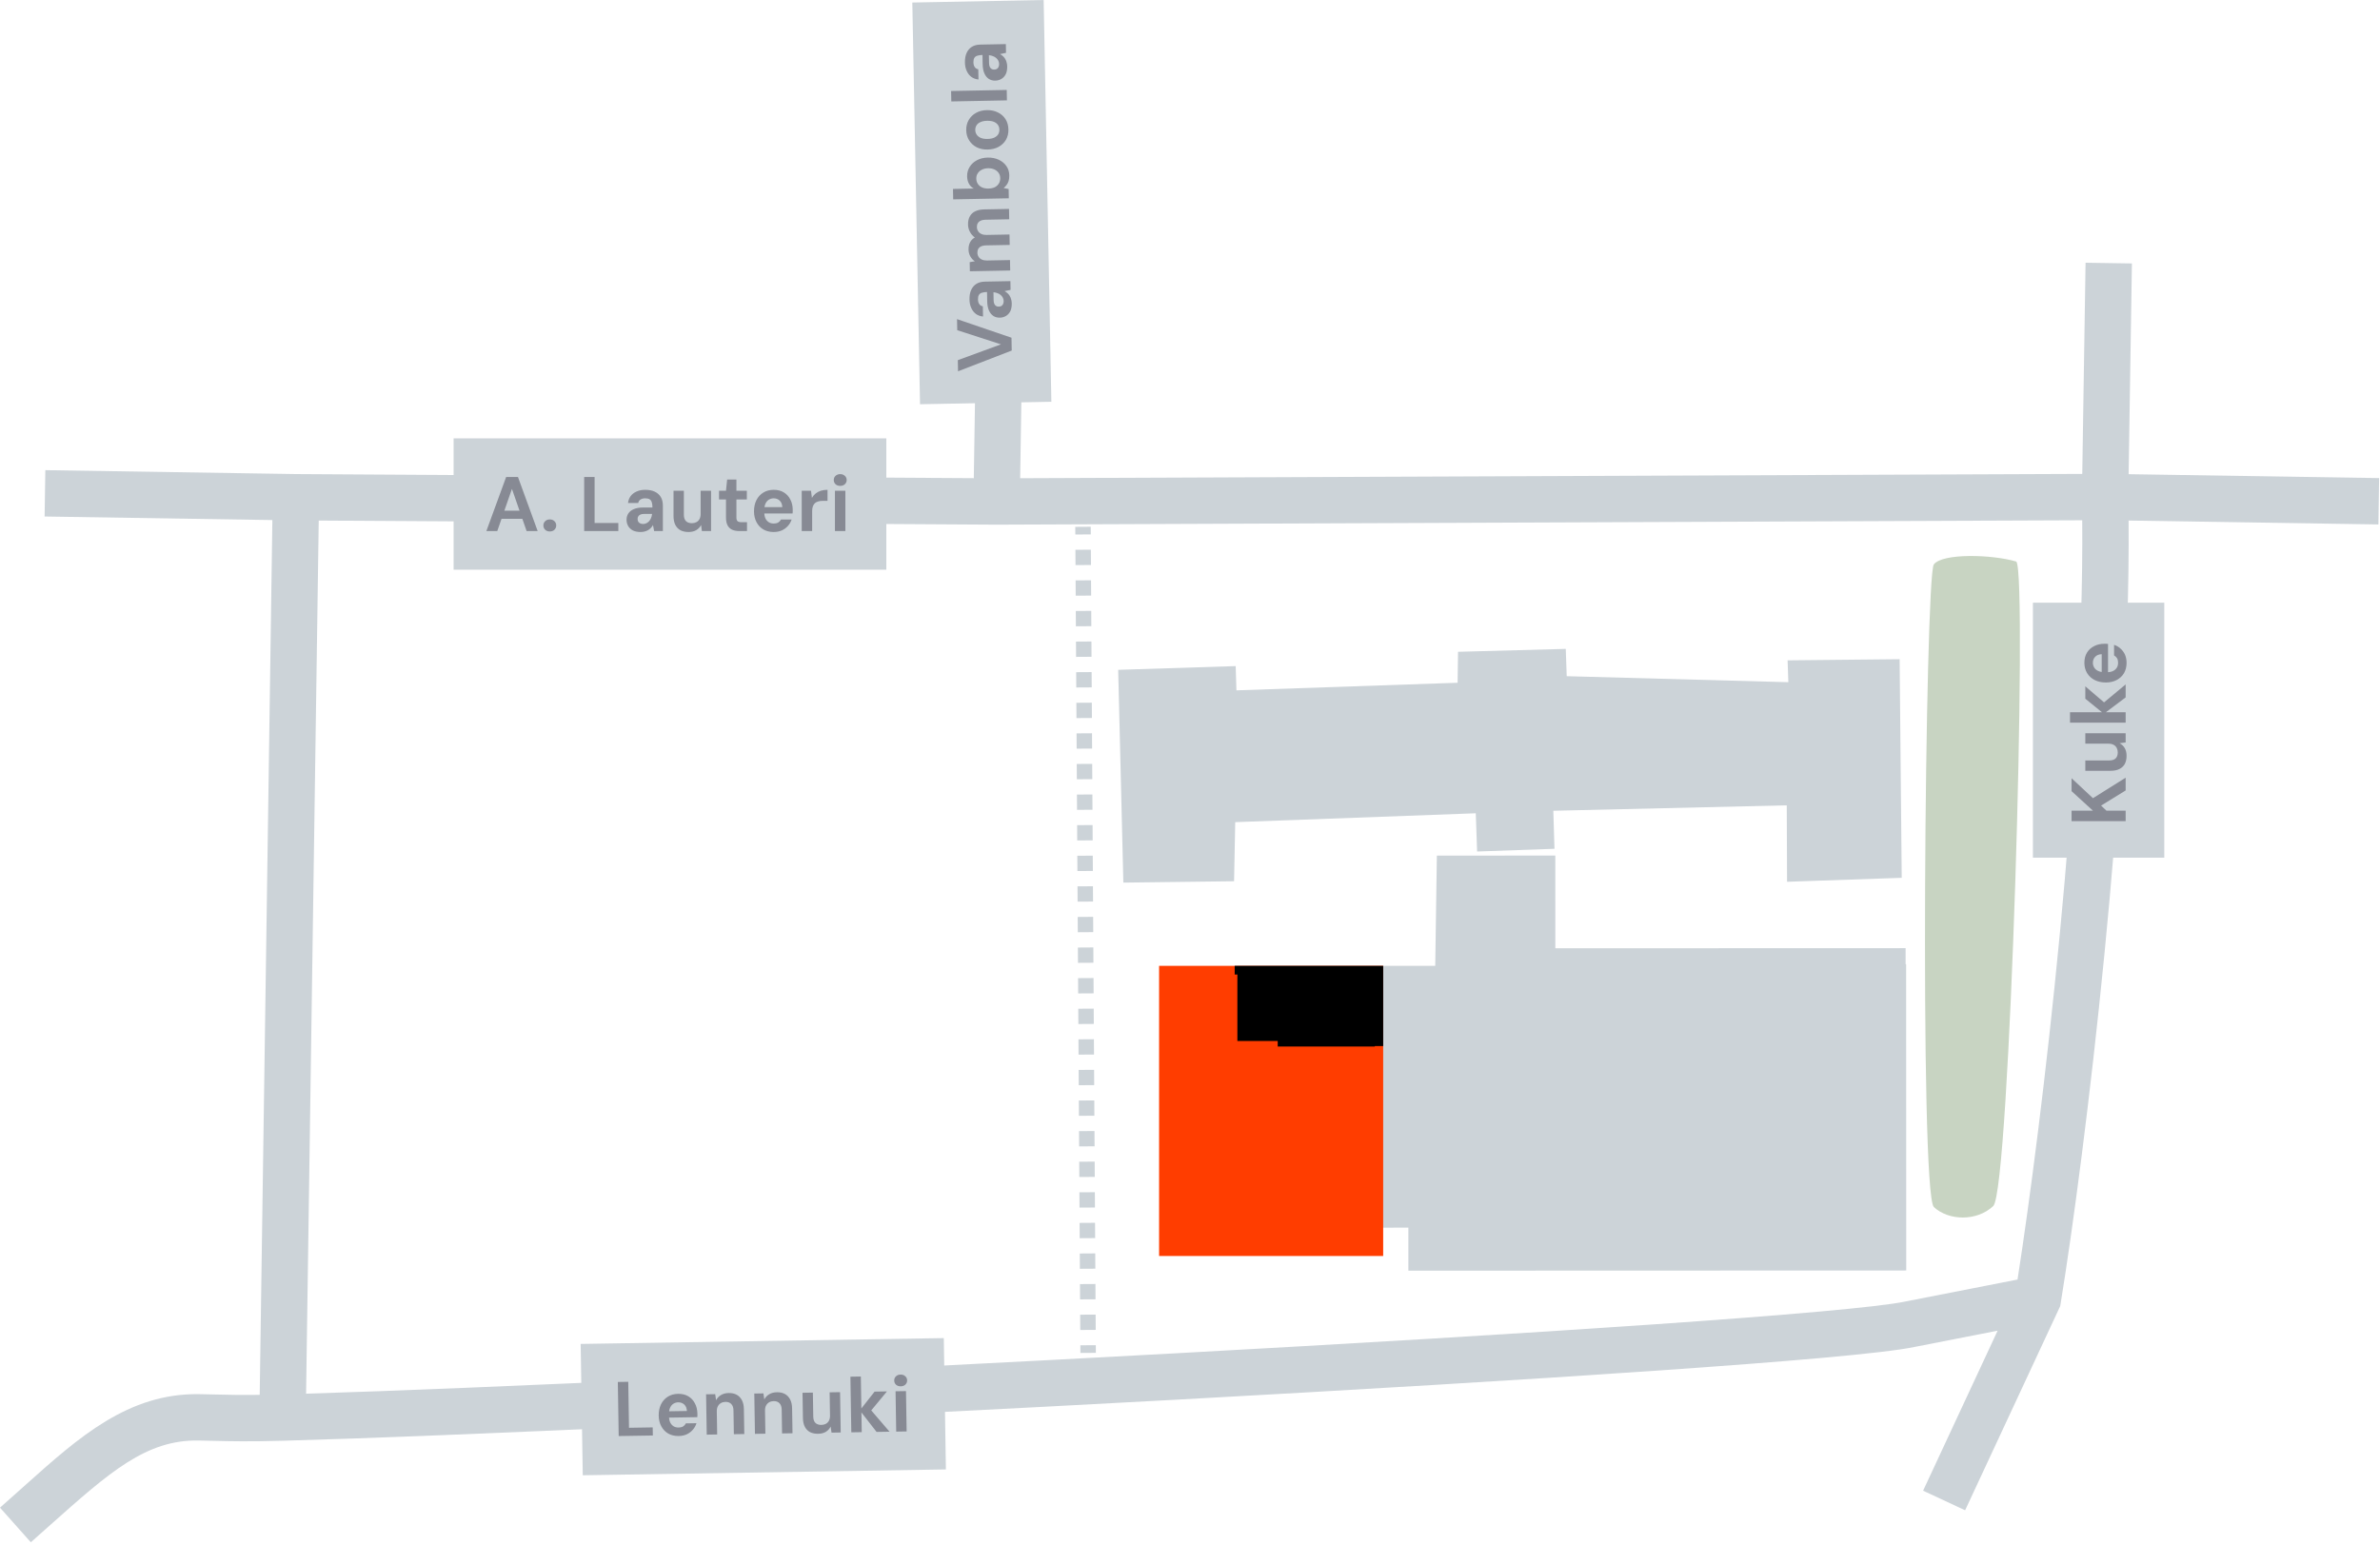
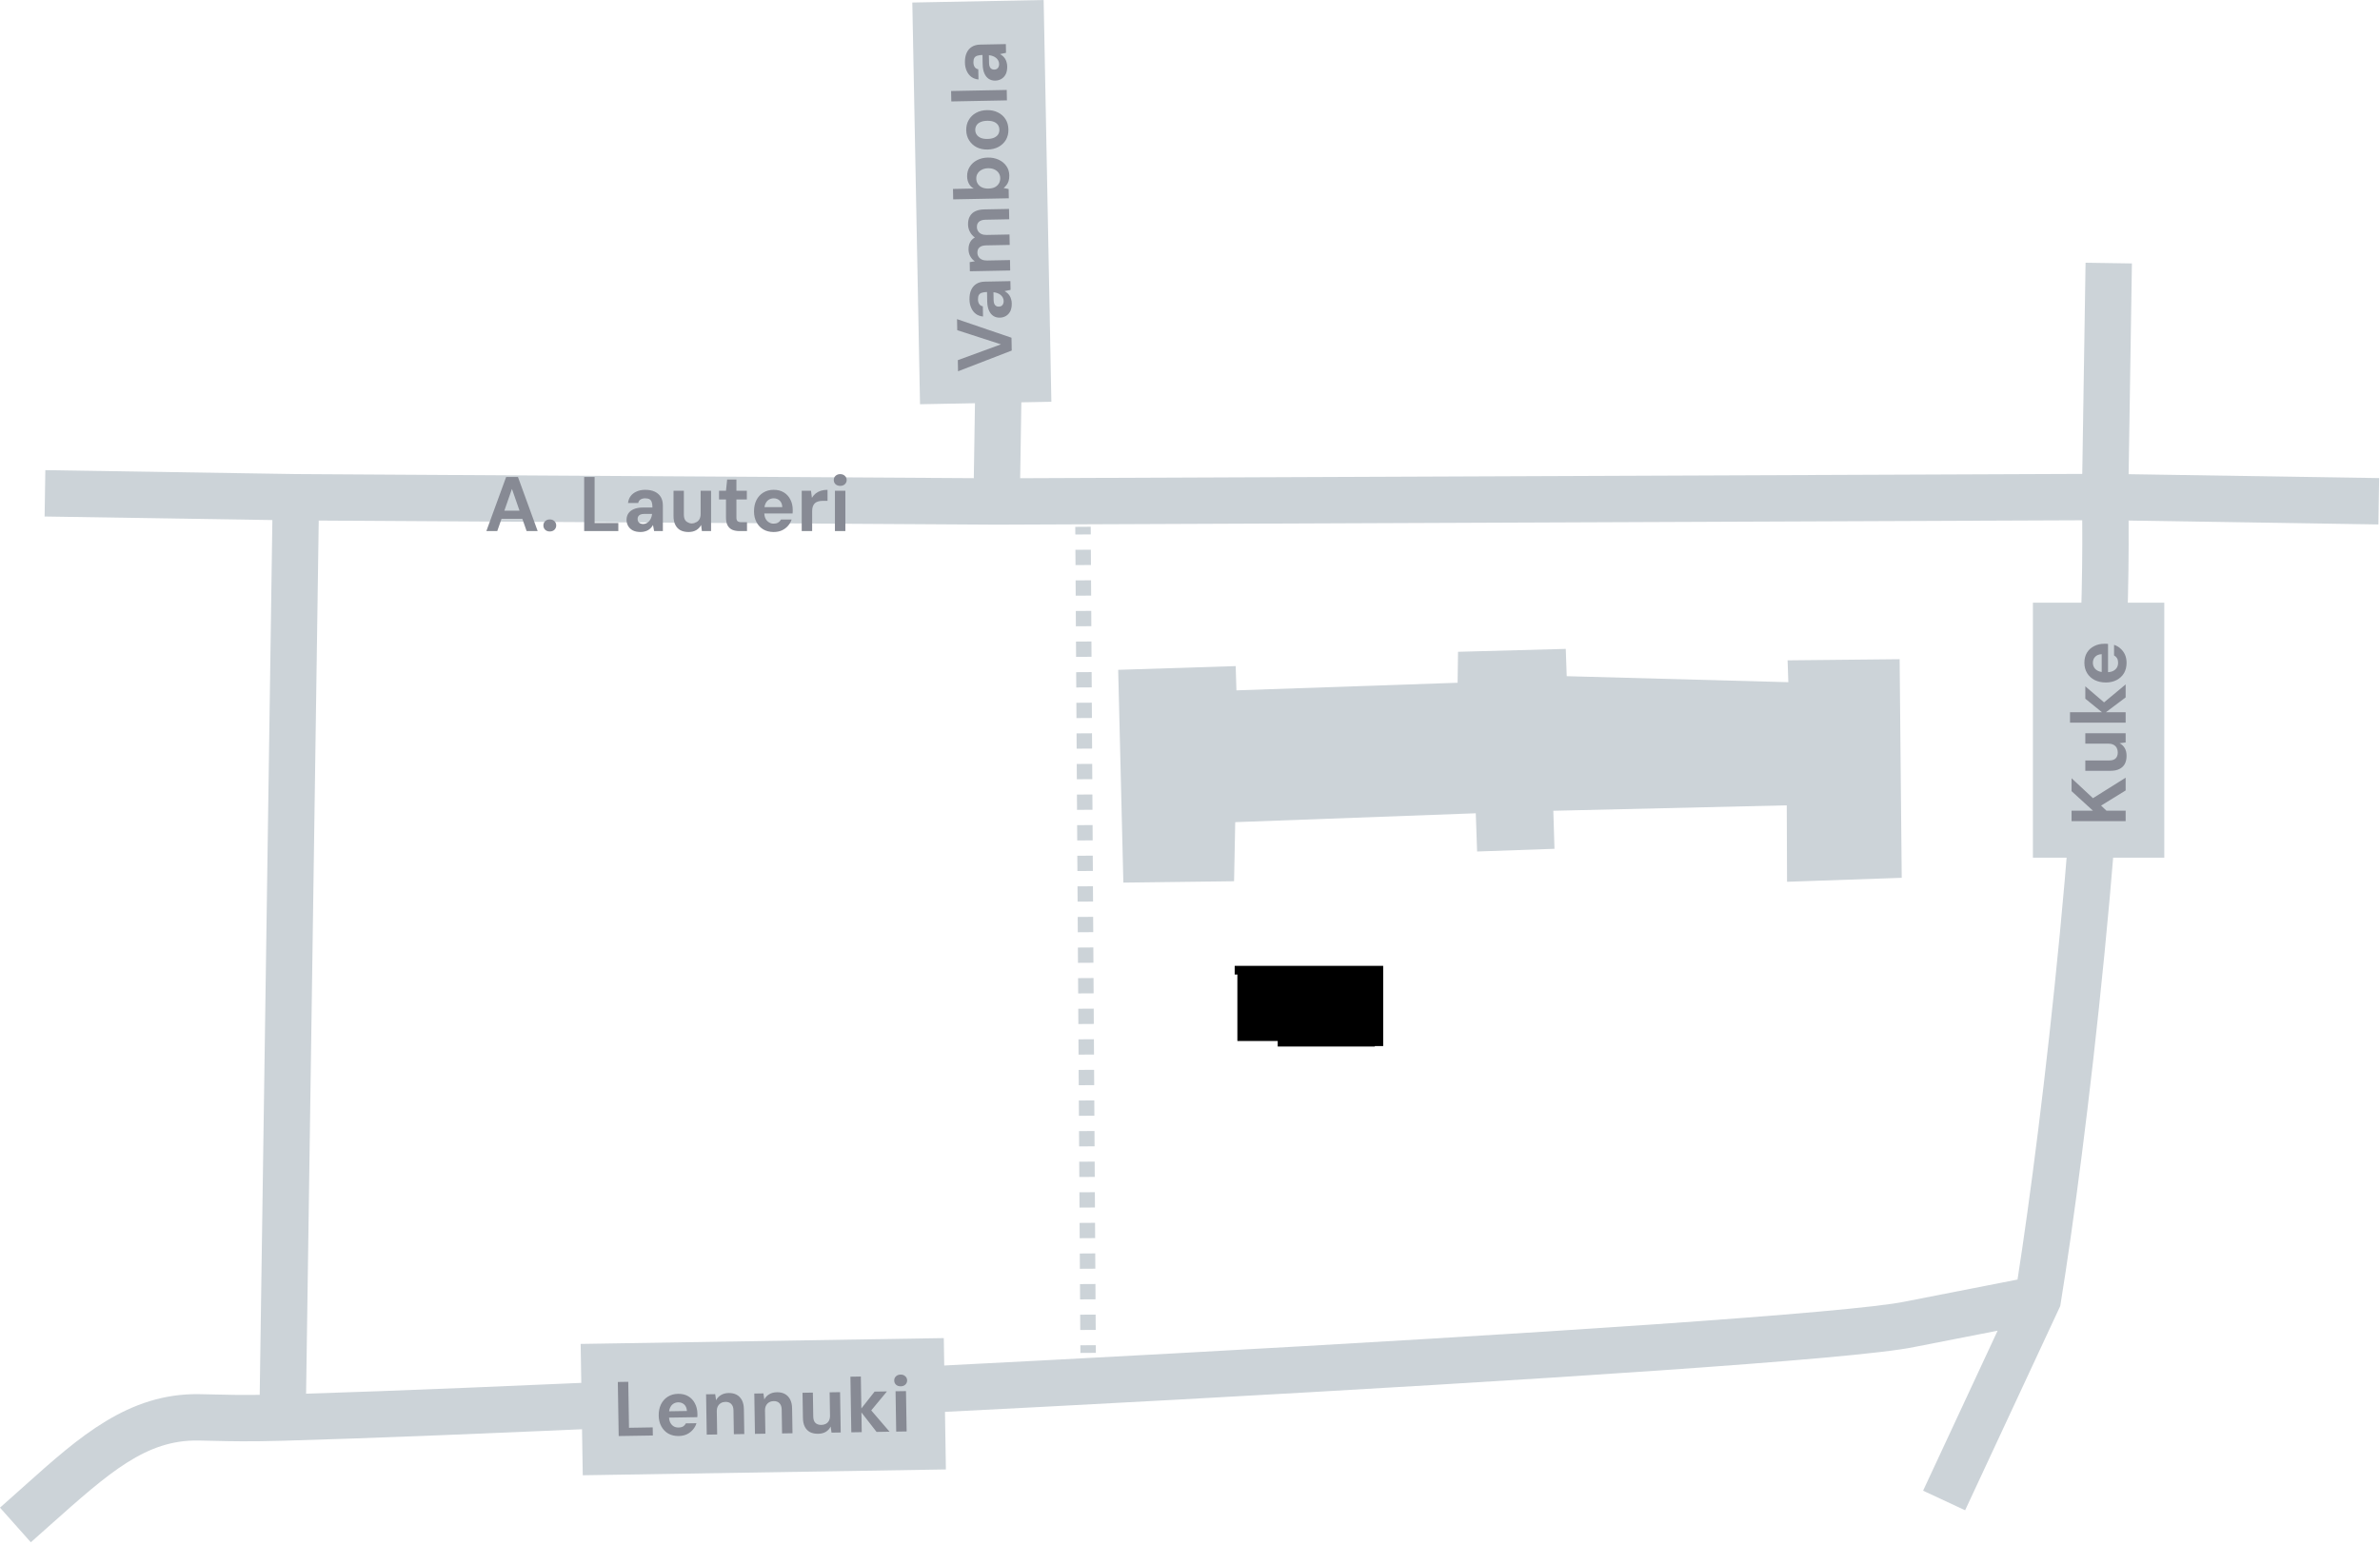
<svg xmlns="http://www.w3.org/2000/svg" width="308" height="200" viewBox="0 0 308 200" fill="none">
-   <path d="M250.257 73.046C251.379 71.573 257.773 71.743 260.933 72.676C262.415 74.058 260.098 154.052 257.952 156.082C255.806 158.112 252.152 157.978 250.266 156.218C248.38 154.458 249.134 74.519 250.257 73.046Z" fill="#C8D4C2" />
  <path fill-rule="evenodd" clip-rule="evenodd" d="M132.491 31.856L132.022 61.89L269.469 61.333L269.896 34.002L275.895 34.095L275.469 61.369L307.888 61.875L307.794 67.874L275.466 67.369C275.732 101.029 269.786 149.599 266.684 168.623L266.618 169.031L254.31 195.459L248.871 192.926L258.515 172.217L247.791 174.317C247.783 174.319 247.776 174.32 247.768 174.322C243.84 175.145 231.218 176.223 214.23 177.4C197.063 178.589 175.114 179.896 152.317 181.143C106.733 183.636 57.69 185.888 36.648 186.46C32.179 186.581 29.965 186.528 27.735 186.475C27.07 186.459 26.404 186.443 25.676 186.431C18.904 186.326 14.185 190.526 6.533 197.337L3.989 199.601L0 195.119L2.241 193.125C2.622 192.786 3.001 192.448 3.378 192.11C10.191 186.021 16.606 180.289 25.769 180.432C26.546 180.444 27.238 180.461 27.917 180.477C29.563 180.516 31.128 180.554 33.609 180.521L35.248 67.306L5.773 66.846L5.867 60.847L38.324 61.354L126.021 61.884L126.492 31.762L132.491 31.856ZM41.248 67.371L39.611 180.371C62.02 179.682 108.548 177.528 151.989 175.152C174.773 173.906 196.69 172.6 213.815 171.414C231.087 170.218 243.169 169.161 246.551 168.446L246.572 168.442L261.091 165.598C264.246 145.431 269.729 99.338 269.465 67.333L128.971 67.902L41.248 67.371Z" fill="#CCD3D8" />
  <path fill-rule="evenodd" clip-rule="evenodd" d="M139.817 175.097L139.811 174.107L141.811 174.094L141.817 175.084L139.817 175.097ZM139.798 172.127L139.786 170.147L141.786 170.135L141.798 172.114L139.798 172.127ZM139.774 168.167L139.762 166.187L141.762 166.175L141.774 168.155L139.774 168.167ZM139.749 164.207L139.737 162.228L141.737 162.215L141.749 164.195L139.749 164.207ZM139.725 160.248L139.712 158.268L141.712 158.255L141.725 160.235L139.725 160.248ZM139.7 156.288L139.688 154.308L141.688 154.296L141.7 156.276L139.7 156.288ZM139.675 152.328L139.663 150.348L141.663 150.336L141.675 152.316L139.675 152.328ZM139.651 148.369L139.639 146.389L141.639 146.376L141.651 148.356L139.651 148.369ZM139.626 144.409L139.614 142.429L141.614 142.417L141.626 144.396L139.626 144.409ZM139.602 140.449L139.589 138.469L141.589 138.457L141.602 140.437L139.602 140.449ZM139.577 136.49L139.565 134.51L141.565 134.497L141.577 136.477L139.577 136.49ZM139.553 132.53L139.54 130.55L141.54 130.538L141.552 132.517L139.553 132.53ZM139.528 128.57L139.516 126.59L141.516 126.578L141.528 128.558L139.528 128.57ZM139.503 124.61L139.491 122.631L141.491 122.618L141.503 124.598L139.503 124.61ZM139.479 120.651L139.466 118.671L141.466 118.658L141.479 120.638L139.479 120.651ZM139.454 116.691L139.442 114.711L141.442 114.699L141.454 116.679L139.454 116.691ZM139.43 112.731L139.417 110.751L141.417 110.739L141.43 112.719L139.43 112.731ZM139.405 108.772L139.393 106.792L141.393 106.779L141.405 108.759L139.405 108.772ZM139.38 104.812L139.368 102.832L141.368 102.82L141.38 104.8L139.38 104.812ZM139.356 100.852L139.344 98.872L141.343 98.86L141.356 100.84L139.356 100.852ZM139.331 96.893L139.319 94.913L141.319 94.9L141.331 96.88L139.331 96.893ZM139.307 92.933L139.294 90.953L141.294 90.941L141.307 92.92L139.307 92.933ZM139.282 88.973L139.27 86.993L141.27 86.981L141.282 88.961L139.282 88.973ZM139.257 85.013L139.245 83.034L141.245 83.021L141.257 85.001L139.257 85.013ZM139.233 81.054L139.221 79.074L141.221 79.061L141.233 81.041L139.233 81.054ZM139.208 77.094L139.196 75.114L141.196 75.102L141.208 77.082L139.208 77.094ZM139.184 73.134L139.171 71.154L141.171 71.142L141.184 73.122L139.184 73.134ZM139.159 69.175L139.153 68.185L141.153 68.172L141.159 69.162L139.159 69.175Z" fill="#CCD3D8" />
-   <path d="M182.259 164.449L246.689 164.427L246.675 124.796L246.608 124.796L246.607 122.711L201.279 122.727L201.275 110.726L185.947 110.731L185.736 125L179 125L178.36 126.067L177.751 126.699L177.762 158.884L182.258 158.882L182.259 164.449Z" fill="#CCD3D8" />
-   <rect x="150" y="125" width="29" height="37.55" fill="#FF3D00" />
  <path d="M246.106 113.606L245.835 85.314L231.336 85.462L231.433 88.289L202.751 87.512L202.629 83.979L188.687 84.356L188.63 88.362L160.009 89.345L159.912 86.206L144.706 86.69L145.376 114.228L159.703 114.05L159.854 106.402L190.983 105.254L191.155 110.201L201.168 109.851L201.018 104.929L231.227 104.226L231.266 114.12L246.106 113.606Z" fill="#CCD3D8" />
  <rect width="47" height="17" transform="translate(75.144 173.931) rotate(-0.92)" fill="#CCD3D8" />
  <path d="M80.066 185.853L79.954 178.854L81.304 178.832L81.399 184.782L84.469 184.732L84.486 185.782L80.066 185.853ZM87.827 185.849C87.327 185.857 86.882 185.754 86.492 185.54C86.108 185.319 85.806 185.008 85.587 184.604C85.367 184.201 85.253 183.736 85.244 183.21C85.236 182.67 85.331 182.188 85.531 181.765C85.738 181.342 86.029 181.01 86.405 180.771C86.788 180.525 87.236 180.397 87.749 180.389C88.263 180.381 88.704 180.487 89.075 180.708C89.445 180.929 89.73 181.234 89.929 181.624C90.135 182.008 90.243 182.446 90.251 182.939C90.251 183.006 90.253 183.079 90.254 183.159C90.255 183.239 90.25 183.323 90.238 183.41L86.209 183.474L86.195 182.654L88.895 182.611C88.876 182.251 88.761 181.973 88.552 181.776C88.342 181.58 88.08 181.484 87.767 181.489C87.54 181.493 87.335 181.553 87.15 181.669C86.965 181.785 86.821 181.958 86.718 182.186C86.615 182.408 86.566 182.692 86.572 183.038L86.576 183.328C86.581 183.622 86.632 183.874 86.728 184.086C86.832 184.298 86.975 184.462 87.156 184.579C87.338 184.696 87.553 184.753 87.799 184.749C88.066 184.745 88.272 184.695 88.417 184.599C88.562 184.503 88.677 184.375 88.761 184.213L90.13 184.191C90.042 184.493 89.89 184.769 89.674 185.019C89.464 185.269 89.204 185.47 88.893 185.621C88.582 185.766 88.227 185.842 87.827 185.849ZM91.46 185.67L91.376 180.451L92.556 180.432L92.669 181.22C92.811 180.938 93.021 180.715 93.298 180.55C93.576 180.379 93.911 180.29 94.304 180.284C94.711 180.277 95.059 180.355 95.348 180.517C95.637 180.679 95.861 180.916 96.02 181.226C96.178 181.537 96.261 181.919 96.268 182.373L96.32 185.592L94.97 185.614L94.92 182.524C94.915 182.171 94.82 181.899 94.637 181.709C94.461 181.518 94.206 181.426 93.873 181.431C93.666 181.434 93.477 181.484 93.305 181.58C93.133 181.676 92.999 181.815 92.901 181.997C92.804 182.178 92.758 182.396 92.762 182.649L92.81 185.649L91.46 185.67ZM97.7 185.57L97.616 180.351L98.796 180.332L98.909 181.12C99.051 180.838 99.26 180.614 99.538 180.45C99.815 180.279 100.15 180.19 100.544 180.184C100.95 180.177 101.298 180.255 101.588 180.417C101.877 180.579 102.101 180.815 102.259 181.126C102.417 181.437 102.5 181.819 102.507 182.272L102.559 185.492L101.209 185.514L101.16 182.424C101.154 182.071 101.06 181.799 100.877 181.609C100.7 181.418 100.445 181.325 100.112 181.331C99.905 181.334 99.716 181.384 99.544 181.48C99.373 181.576 99.238 181.715 99.141 181.896C99.044 182.078 98.997 182.295 99.001 182.549L99.05 185.548L97.7 185.57ZM105.881 185.559C105.474 185.565 105.123 185.494 104.827 185.346C104.538 185.19 104.314 184.96 104.156 184.656C103.998 184.352 103.915 183.97 103.908 183.51L103.855 180.251L105.195 180.229L105.245 183.329C105.251 183.702 105.345 183.977 105.528 184.154C105.711 184.331 105.969 184.417 106.302 184.412C106.516 184.408 106.705 184.362 106.87 184.273C107.042 184.183 107.177 184.048 107.274 183.866C107.371 183.685 107.417 183.464 107.413 183.204L107.365 180.194L108.715 180.172L108.799 185.392L107.609 185.411L107.496 184.623C107.361 184.905 107.154 185.132 106.877 185.303C106.606 185.467 106.274 185.552 105.881 185.559ZM113.438 185.317L111.273 182.532L113.185 180.101L114.784 180.075L112.302 183.075L112.295 182.005L115.118 185.29L113.438 185.317ZM110.169 185.37L110.053 178.171L111.403 178.149L111.519 185.348L110.169 185.37ZM115.979 185.277L115.895 180.057L117.245 180.036L117.329 185.255L115.979 185.277ZM116.565 179.416C116.325 179.42 116.124 179.353 115.962 179.216C115.806 179.072 115.727 178.89 115.723 178.67C115.719 178.45 115.793 178.269 115.944 178.126C116.102 177.977 116.301 177.9 116.541 177.897C116.787 177.893 116.988 177.963 117.144 178.107C117.306 178.244 117.389 178.423 117.393 178.643C117.396 178.863 117.319 179.048 117.162 179.197C117.011 179.339 116.812 179.412 116.565 179.416Z" fill="#878A94" />
-   <rect width="56" height="17" transform="translate(58.701 56.732)" fill="#CCD3D8" />
  <path d="M62.941 68.732L65.501 61.732L67.031 61.732L69.581 68.732L68.151 68.732L66.251 63.272L64.351 68.732L62.941 68.732ZM64.071 67.142L64.431 66.092L67.991 66.092L68.341 67.142L64.071 67.142ZM71.15 68.782C70.904 68.782 70.704 68.709 70.55 68.562C70.397 68.409 70.32 68.222 70.32 68.002C70.32 67.782 70.397 67.599 70.55 67.452C70.704 67.299 70.904 67.222 71.15 67.222C71.397 67.222 71.597 67.299 71.75 67.452C71.904 67.599 71.98 67.782 71.98 68.002C71.98 68.222 71.904 68.409 71.75 68.562C71.597 68.709 71.397 68.782 71.15 68.782ZM75.599 68.732L75.599 61.732L76.949 61.732L76.949 67.682L80.019 67.682L80.019 68.732L75.599 68.732ZM82.903 68.852C82.496 68.852 82.156 68.782 81.883 68.642C81.617 68.495 81.416 68.302 81.283 68.062C81.15 67.822 81.083 67.559 81.083 67.272C81.083 66.959 81.16 66.685 81.313 66.452C81.473 66.212 81.71 66.025 82.023 65.892C82.343 65.752 82.74 65.682 83.213 65.682L84.433 65.682C84.433 65.415 84.406 65.195 84.353 65.022C84.306 64.842 84.213 64.709 84.073 64.622C83.94 64.535 83.746 64.492 83.493 64.492C83.246 64.492 83.043 64.545 82.883 64.652C82.73 64.752 82.633 64.902 82.593 65.102L81.273 65.102C81.313 64.755 81.427 64.455 81.613 64.202C81.806 63.949 82.063 63.752 82.383 63.612C82.71 63.465 83.08 63.392 83.493 63.392C83.98 63.392 84.393 63.472 84.733 63.632C85.073 63.792 85.333 64.022 85.513 64.322C85.693 64.622 85.783 64.992 85.783 65.432L85.783 68.732L84.653 68.732L84.503 67.952C84.43 68.085 84.34 68.209 84.233 68.322C84.133 68.429 84.016 68.522 83.883 68.602C83.75 68.682 83.6 68.742 83.433 68.782C83.273 68.829 83.097 68.852 82.903 68.852ZM83.223 67.812C83.383 67.812 83.53 67.779 83.663 67.712C83.796 67.645 83.913 67.555 84.013 67.442C84.113 67.329 84.193 67.195 84.253 67.042C84.32 66.889 84.363 66.722 84.383 66.542L84.383 66.512L83.363 66.512C83.17 66.512 83.01 66.539 82.883 66.592C82.757 66.645 82.663 66.722 82.603 66.822C82.543 66.915 82.513 67.025 82.513 67.152C82.513 67.292 82.54 67.412 82.593 67.512C82.653 67.605 82.737 67.679 82.843 67.732C82.957 67.785 83.083 67.812 83.223 67.812ZM89.101 68.852C88.694 68.852 88.344 68.775 88.051 68.622C87.764 68.462 87.544 68.229 87.391 67.922C87.237 67.615 87.161 67.232 87.161 66.772L87.161 63.512L88.501 63.512L88.501 66.612C88.501 66.985 88.591 67.262 88.771 67.442C88.951 67.622 89.207 67.712 89.541 67.712C89.754 67.712 89.944 67.669 90.111 67.582C90.284 67.495 90.421 67.362 90.521 67.182C90.621 67.002 90.671 66.782 90.671 66.522L90.671 63.512L92.021 63.512L92.021 68.732L90.831 68.732L90.731 67.942C90.591 68.222 90.381 68.445 90.101 68.612C89.827 68.772 89.494 68.852 89.101 68.852ZM95.711 68.732C95.358 68.732 95.048 68.679 94.781 68.572C94.521 68.459 94.318 68.275 94.171 68.022C94.025 67.762 93.951 67.409 93.951 66.962L93.951 64.642L93.051 64.642L93.051 63.512L93.951 63.512L94.101 62.062L95.301 62.062L95.301 63.512L96.651 63.512L96.651 64.642L95.301 64.642L95.301 66.982C95.301 67.209 95.351 67.365 95.451 67.452C95.551 67.539 95.721 67.582 95.961 67.582L96.671 67.582L96.671 68.732L95.711 68.732ZM100.117 68.852C99.617 68.852 99.173 68.742 98.787 68.522C98.407 68.295 98.11 67.979 97.897 67.572C97.683 67.165 97.577 66.699 97.577 66.172C97.577 65.632 97.68 65.152 97.887 64.732C98.1 64.312 98.397 63.985 98.777 63.752C99.163 63.512 99.613 63.392 100.127 63.392C100.64 63.392 101.08 63.505 101.447 63.732C101.813 63.959 102.093 64.269 102.287 64.662C102.487 65.049 102.587 65.489 102.587 65.982C102.587 66.049 102.587 66.122 102.587 66.202C102.587 66.282 102.58 66.365 102.567 66.452L98.537 66.452L98.537 65.632L101.237 65.632C101.223 65.272 101.113 64.992 100.907 64.792C100.7 64.592 100.44 64.492 100.127 64.492C99.9 64.492 99.693 64.549 99.507 64.662C99.32 64.775 99.173 64.945 99.067 65.172C98.96 65.392 98.907 65.675 98.907 66.022L98.907 66.312C98.907 66.605 98.953 66.859 99.047 67.072C99.147 67.285 99.287 67.452 99.467 67.572C99.647 67.692 99.86 67.752 100.107 67.752C100.373 67.752 100.58 67.705 100.727 67.612C100.873 67.519 100.99 67.392 101.077 67.232L102.447 67.232C102.353 67.532 102.197 67.805 101.977 68.052C101.763 68.299 101.5 68.495 101.187 68.642C100.873 68.782 100.517 68.852 100.117 68.852ZM103.752 68.732L103.752 63.512L104.952 63.512L105.072 64.432C105.206 64.205 105.369 64.015 105.562 63.862C105.756 63.709 105.979 63.592 106.232 63.512C106.492 63.432 106.779 63.392 107.092 63.392L107.092 64.822L106.412 64.822C106.232 64.822 106.062 64.845 105.902 64.892C105.742 64.932 105.602 65.002 105.482 65.102C105.362 65.202 105.269 65.339 105.202 65.512C105.136 65.679 105.102 65.892 105.102 66.152L105.102 68.732L103.752 68.732ZM108.05 68.732L108.05 63.512L109.4 63.512L109.4 68.732L108.05 68.732ZM108.73 62.882C108.49 62.882 108.29 62.812 108.13 62.672C107.977 62.525 107.9 62.342 107.9 62.122C107.9 61.902 107.977 61.722 108.13 61.582C108.29 61.435 108.49 61.362 108.73 61.362C108.977 61.362 109.177 61.435 109.33 61.582C109.49 61.722 109.57 61.902 109.57 62.122C109.57 62.342 109.49 62.525 109.33 62.672C109.177 62.812 108.977 62.882 108.73 62.882Z" fill="#878A94" />
  <rect width="52" height="17" transform="translate(119.062 52.317) rotate(-91.1)" fill="#CCD3D8" />
  <path d="M130.93 45.368L123.981 48.052L123.953 46.612L129.535 44.564L123.878 42.733L123.851 41.303L130.898 43.708L130.93 45.368ZM130.933 39.261C130.941 39.668 130.877 40.009 130.743 40.285C130.601 40.555 130.412 40.758 130.174 40.896C129.937 41.034 129.675 41.106 129.388 41.111C129.075 41.117 128.8 41.046 128.564 40.897C128.321 40.742 128.13 40.509 127.99 40.198C127.844 39.881 127.767 39.486 127.758 39.013L127.734 37.793C127.468 37.798 127.248 37.829 127.076 37.885C126.897 37.935 126.765 38.031 126.681 38.173C126.597 38.308 126.558 38.502 126.563 38.755C126.567 39.002 126.624 39.204 126.734 39.362C126.837 39.514 126.989 39.607 127.19 39.644L127.215 40.963C126.868 40.93 126.566 40.822 126.309 40.641C126.052 40.452 125.85 40.199 125.704 39.882C125.551 39.558 125.471 39.19 125.463 38.776C125.453 38.29 125.525 37.875 125.679 37.532C125.832 37.189 126.057 36.925 126.354 36.739C126.65 36.553 127.018 36.456 127.458 36.448L130.758 36.384L130.779 37.514L130.002 37.679C130.137 37.75 130.262 37.837 130.378 37.942C130.486 38.04 130.582 38.155 130.664 38.286C130.747 38.418 130.81 38.567 130.853 38.733C130.903 38.892 130.929 39.068 130.933 39.261ZM129.887 38.962C129.884 38.802 129.848 38.656 129.779 38.524C129.709 38.392 129.617 38.277 129.502 38.179C129.387 38.081 129.252 38.004 129.097 37.947C128.943 37.883 128.775 37.843 128.595 37.826L128.565 37.827L128.585 38.846C128.588 39.04 128.618 39.199 128.674 39.325C128.73 39.45 128.808 39.542 128.909 39.6C129.004 39.659 129.114 39.687 129.241 39.684C129.381 39.681 129.5 39.652 129.599 39.597C129.691 39.535 129.763 39.451 129.814 39.343C129.866 39.229 129.89 39.102 129.887 38.962ZM130.731 35.007L125.512 35.107L125.49 33.928L126.158 33.815C125.915 33.659 125.72 33.45 125.575 33.186C125.424 32.922 125.345 32.623 125.338 32.29C125.333 32.044 125.363 31.823 125.425 31.628C125.488 31.427 125.582 31.252 125.705 31.103C125.823 30.954 125.974 30.831 126.158 30.734C125.888 30.546 125.677 30.307 125.525 30.016C125.366 29.726 125.283 29.411 125.276 29.071C125.268 28.631 125.348 28.269 125.516 27.986C125.677 27.696 125.916 27.478 126.233 27.332C126.544 27.186 126.926 27.109 127.379 27.1L130.578 27.039L130.604 28.378L127.535 28.437C127.168 28.444 126.89 28.53 126.699 28.693C126.509 28.85 126.417 29.082 126.423 29.389C126.426 29.589 126.48 29.768 126.583 29.926C126.679 30.077 126.822 30.198 127.01 30.288C127.192 30.371 127.412 30.41 127.672 30.405L130.642 30.348L130.668 31.698L127.598 31.757C127.232 31.764 126.953 31.849 126.763 32.013C126.573 32.17 126.481 32.405 126.487 32.718C126.49 32.911 126.544 33.087 126.647 33.245C126.743 33.397 126.885 33.514 127.074 33.597C127.255 33.68 127.476 33.719 127.736 33.714L130.705 33.657L130.731 35.007ZM130.615 22.691C130.62 22.978 130.588 23.229 130.519 23.443C130.45 23.651 130.357 23.826 130.239 23.969C130.122 24.111 130.004 24.233 129.886 24.336L130.529 24.463L130.552 25.663L123.353 25.801L123.327 24.452L126.017 24.4C125.734 24.245 125.523 24.033 125.384 23.762C125.239 23.485 125.163 23.176 125.157 22.836C125.148 22.37 125.26 21.954 125.493 21.59C125.719 21.225 126.034 20.939 126.436 20.731C126.839 20.517 127.304 20.404 127.83 20.394C128.35 20.384 128.819 20.476 129.236 20.668C129.653 20.86 129.985 21.13 130.231 21.479C130.478 21.827 130.606 22.232 130.615 22.691ZM129.442 23.054C129.437 22.807 129.373 22.588 129.249 22.398C129.118 22.2 128.935 22.047 128.7 21.938C128.464 21.823 128.19 21.768 127.877 21.774C127.557 21.78 127.281 21.845 127.05 21.97C126.819 22.087 126.642 22.248 126.519 22.45C126.396 22.646 126.337 22.867 126.342 23.113C126.347 23.373 126.415 23.602 126.545 23.8C126.676 23.997 126.859 24.15 127.094 24.259C127.33 24.361 127.604 24.41 127.917 24.404C128.237 24.397 128.513 24.339 128.744 24.228C128.968 24.11 129.142 23.95 129.265 23.747C129.388 23.545 129.447 23.314 129.442 23.054ZM130.501 16.759C130.51 17.253 130.406 17.695 130.186 18.086C129.96 18.47 129.643 18.776 129.234 19.004C128.825 19.225 128.353 19.341 127.82 19.351C127.28 19.362 126.805 19.264 126.394 19.058C125.983 18.846 125.658 18.549 125.417 18.167C125.176 17.785 125.051 17.347 125.042 16.854C125.032 16.354 125.14 15.912 125.366 15.528C125.592 15.137 125.906 14.831 126.309 14.609C126.711 14.382 127.182 14.262 127.722 14.252C128.255 14.242 128.731 14.343 129.148 14.555C129.566 14.76 129.895 15.054 130.135 15.436C130.369 15.812 130.491 16.253 130.501 16.759ZM129.331 16.782C129.327 16.548 129.266 16.346 129.149 16.175C129.026 15.997 128.85 15.861 128.621 15.765C128.386 15.67 128.095 15.625 127.749 15.632C127.402 15.639 127.116 15.694 126.892 15.798C126.66 15.896 126.49 16.033 126.38 16.208C126.263 16.384 126.207 16.592 126.211 16.832C126.216 17.058 126.28 17.26 126.403 17.438C126.52 17.609 126.696 17.746 126.931 17.848C127.16 17.944 127.447 17.988 127.794 17.982C128.14 17.975 128.429 17.919 128.661 17.815C128.886 17.71 129.056 17.57 129.173 17.395C129.283 17.213 129.335 17.008 129.331 16.782ZM130.308 12.99L123.11 13.128L123.084 11.778L130.283 11.64L130.308 12.99ZM130.344 8.584C130.352 8.99 130.288 9.331 130.154 9.607C130.012 9.877 129.823 10.081 129.585 10.219C129.348 10.356 129.086 10.428 128.799 10.434C128.486 10.44 128.211 10.368 127.975 10.219C127.732 10.064 127.541 9.831 127.401 9.52C127.255 9.203 127.178 8.808 127.169 8.335L127.145 7.115C126.878 7.12 126.659 7.151 126.487 7.207C126.308 7.258 126.176 7.353 126.092 7.495C126.008 7.63 125.968 7.824 125.973 8.077C125.978 8.324 126.035 8.526 126.145 8.684C126.248 8.836 126.4 8.929 126.601 8.966L126.626 10.285C126.278 10.252 125.976 10.144 125.72 9.963C125.463 9.774 125.261 9.521 125.115 9.204C124.962 8.88 124.881 8.512 124.874 8.099C124.864 7.612 124.936 7.197 125.09 6.854C125.243 6.511 125.468 6.247 125.765 6.061C126.061 5.875 126.429 5.778 126.869 5.77L130.169 5.706L130.19 6.836L129.413 7.001C129.548 7.072 129.673 7.16 129.788 7.264C129.897 7.362 129.993 7.477 130.075 7.609C130.158 7.74 130.221 7.889 130.264 8.055C130.313 8.214 130.34 8.39 130.344 8.584ZM129.298 8.284C129.295 8.124 129.259 7.978 129.189 7.846C129.12 7.714 129.028 7.599 128.913 7.501C128.798 7.403 128.663 7.326 128.508 7.269C128.354 7.205 128.186 7.165 128.006 7.148L127.976 7.149L127.995 8.169C127.999 8.362 128.029 8.521 128.085 8.647C128.14 8.773 128.219 8.864 128.32 8.923C128.414 8.981 128.525 9.009 128.652 9.006C128.792 9.003 128.911 8.975 129.01 8.919C129.102 8.857 129.174 8.773 129.225 8.665C129.276 8.551 129.301 8.424 129.298 8.284Z" fill="#878A94" />
  <rect width="33" height="17" transform="translate(263.084 111) rotate(-90)" fill="#CCD3D8" />
  <path d="M275.084 106.27L268.084 106.27L268.084 104.92L270.854 104.92L268.084 102.39L268.084 100.72L270.854 103.3L275.084 100.65L275.084 102.3L271.904 104.26L272.604 104.92L275.084 104.92L275.084 106.27ZM275.204 97.817C275.204 98.224 275.127 98.574 274.974 98.867C274.814 99.154 274.581 99.374 274.274 99.527C273.967 99.681 273.584 99.757 273.124 99.757L269.864 99.757L269.864 98.417L272.964 98.417C273.337 98.417 273.614 98.327 273.794 98.147C273.974 97.967 274.064 97.711 274.064 97.377C274.064 97.164 274.021 96.974 273.934 96.807C273.847 96.634 273.714 96.497 273.534 96.397C273.354 96.297 273.134 96.247 272.874 96.247L269.864 96.247L269.864 94.897L275.084 94.897L275.084 96.087L274.294 96.187C274.574 96.327 274.797 96.537 274.964 96.817C275.124 97.091 275.204 97.424 275.204 97.817ZM275.084 90.257L272.264 92.377L269.864 90.427L269.864 88.827L272.824 91.357L271.754 91.347L275.084 88.577L275.084 90.257ZM275.084 93.527L267.884 93.527L267.884 92.177L275.084 92.177L275.084 93.527ZM275.204 85.786C275.204 86.286 275.094 86.729 274.874 87.116C274.647 87.496 274.331 87.792 273.924 88.006C273.517 88.219 273.051 88.326 272.524 88.326C271.984 88.326 271.504 88.222 271.084 88.016C270.664 87.802 270.337 87.506 270.104 87.126C269.864 86.739 269.744 86.289 269.744 85.776C269.744 85.262 269.857 84.822 270.084 84.456C270.311 84.089 270.621 83.809 271.014 83.616C271.401 83.416 271.841 83.316 272.334 83.316C272.401 83.316 272.474 83.316 272.554 83.316C272.634 83.316 272.717 83.322 272.804 83.336L272.804 87.366L271.984 87.366L271.984 84.666C271.624 84.679 271.344 84.789 271.144 84.996C270.944 85.202 270.844 85.462 270.844 85.776C270.844 86.002 270.901 86.209 271.014 86.396C271.127 86.582 271.297 86.729 271.524 86.836C271.744 86.942 272.027 86.996 272.374 86.996L272.664 86.996C272.957 86.996 273.211 86.949 273.424 86.856C273.637 86.756 273.804 86.616 273.924 86.436C274.044 86.256 274.104 86.042 274.104 85.796C274.104 85.529 274.057 85.322 273.964 85.176C273.871 85.029 273.744 84.912 273.584 84.826L273.584 83.456C273.884 83.549 274.157 83.706 274.404 83.926C274.651 84.139 274.847 84.402 274.994 84.716C275.134 85.029 275.204 85.386 275.204 85.786Z" fill="#878A94" />
  <path d="M165.351 135.44V134.725H160.131V126.121H159.783V125H179.001V135.382H177.918V135.44H165.351Z" fill="black" />
</svg>